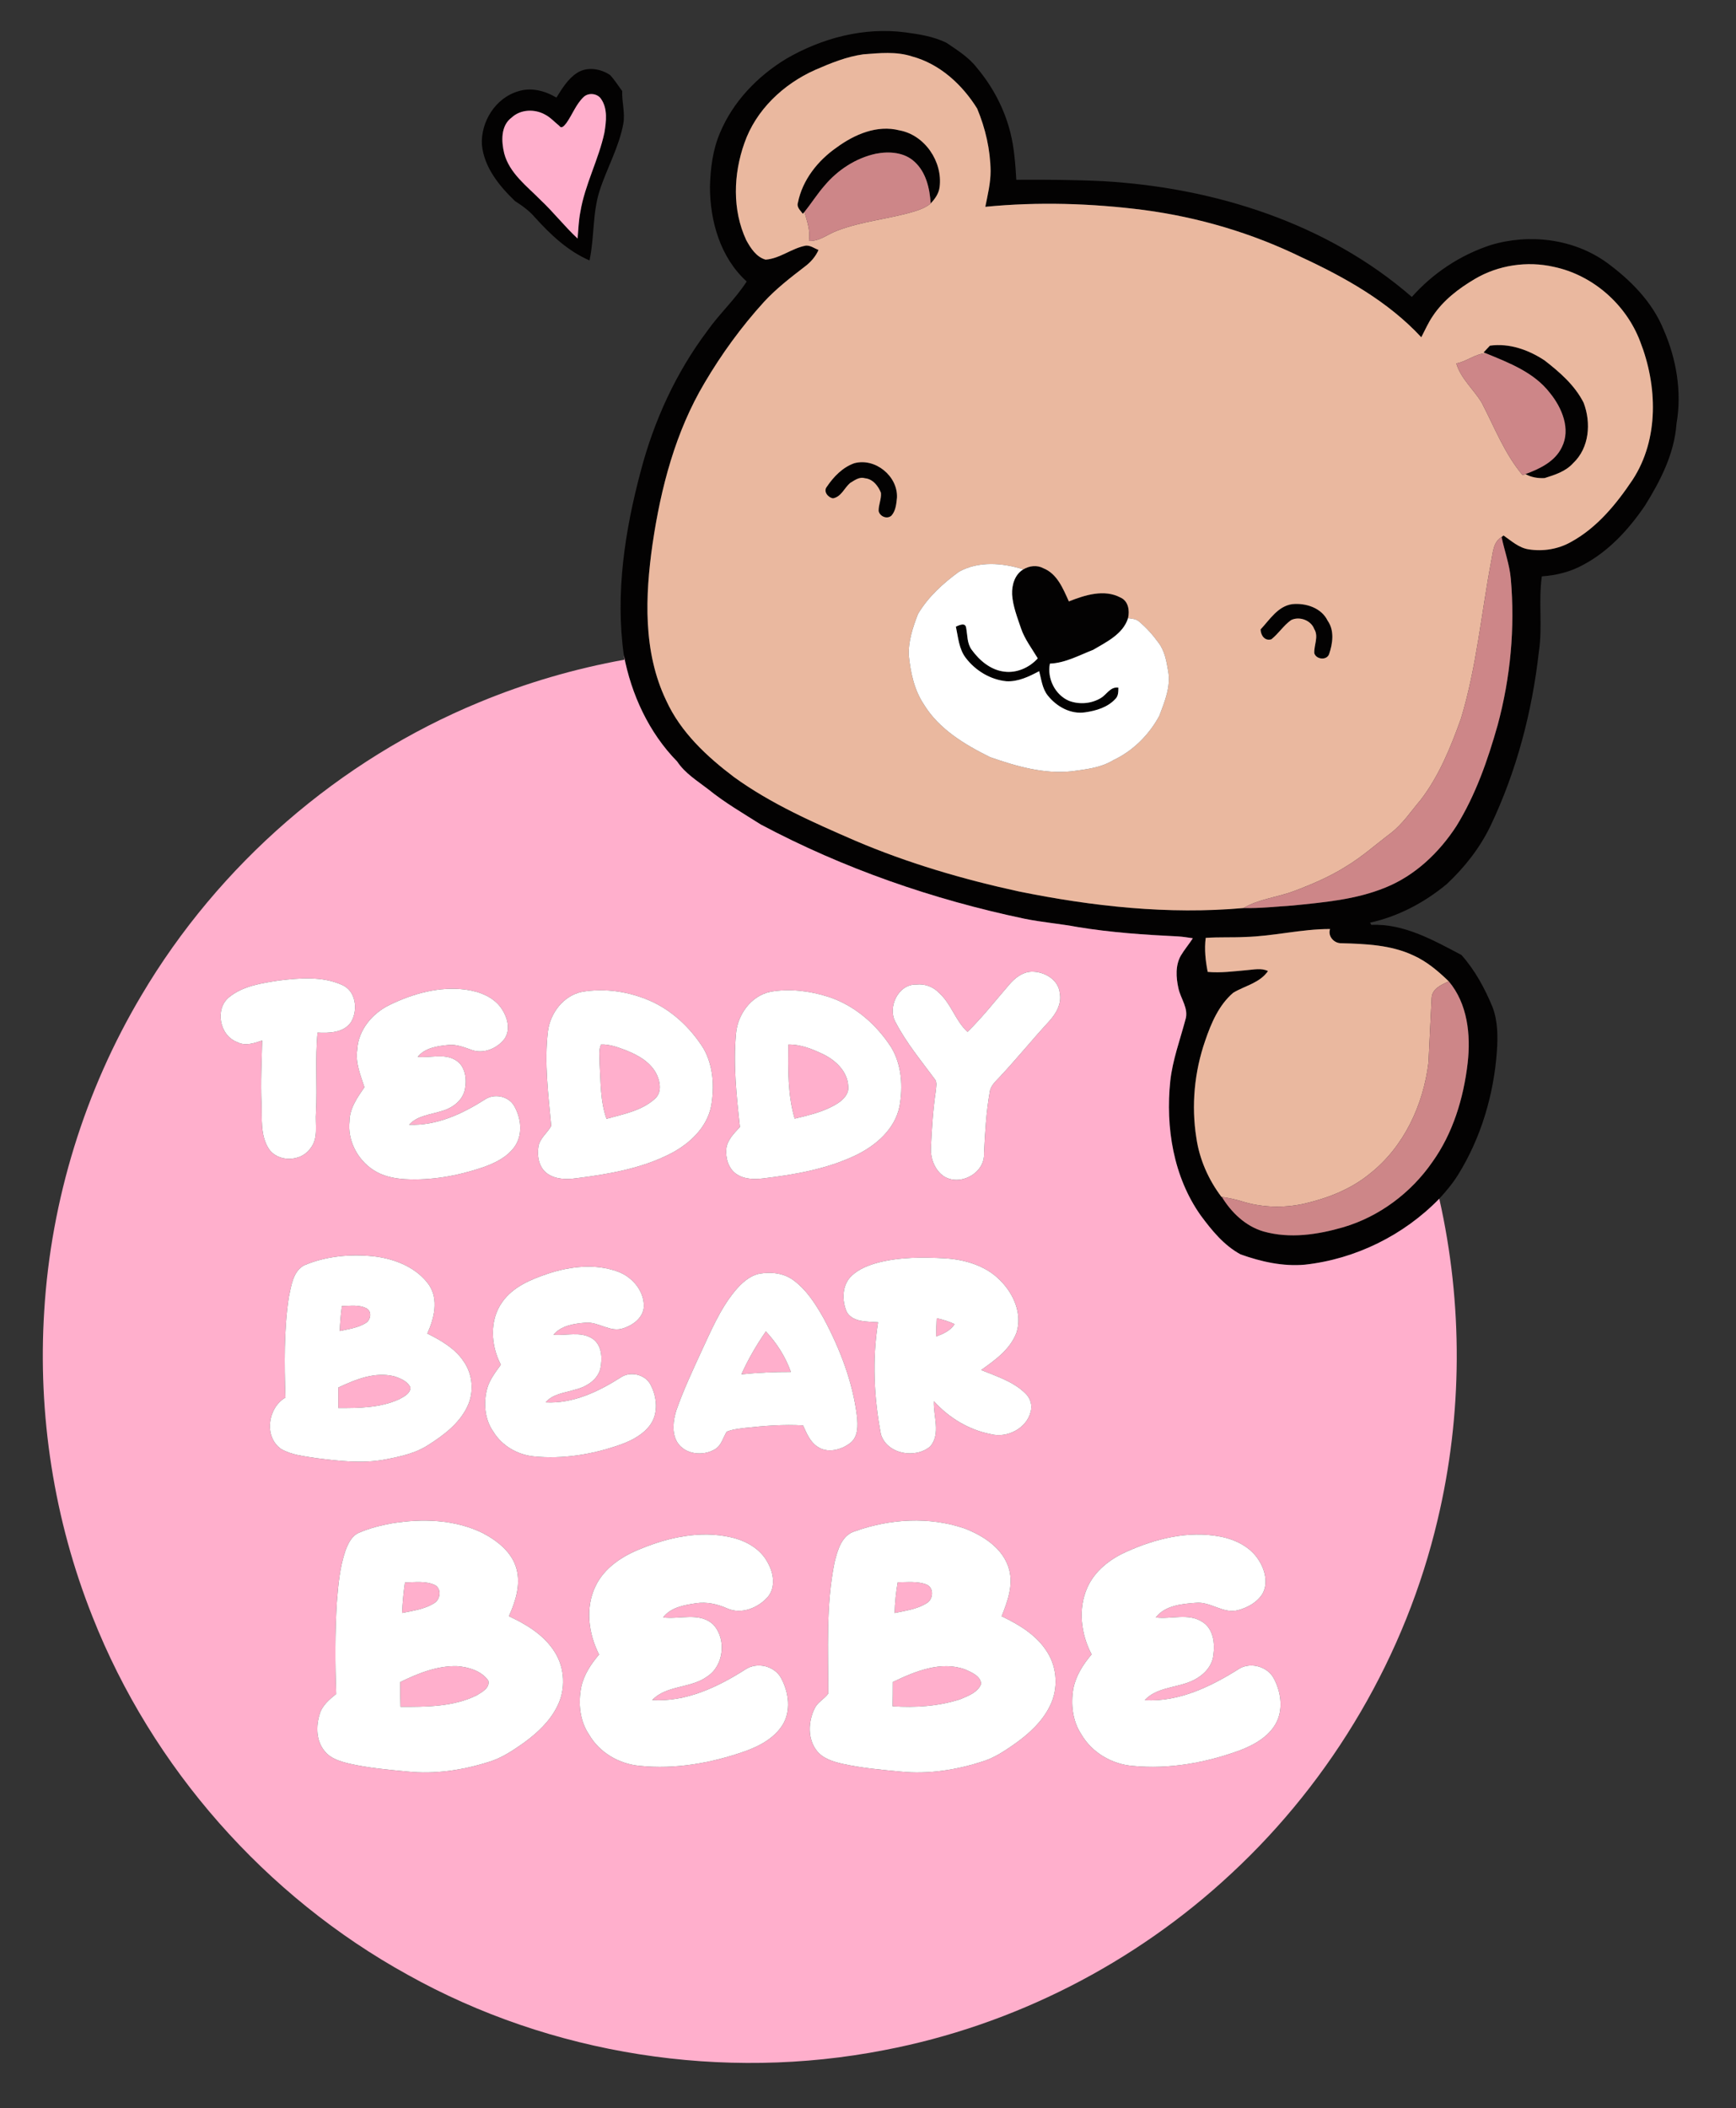
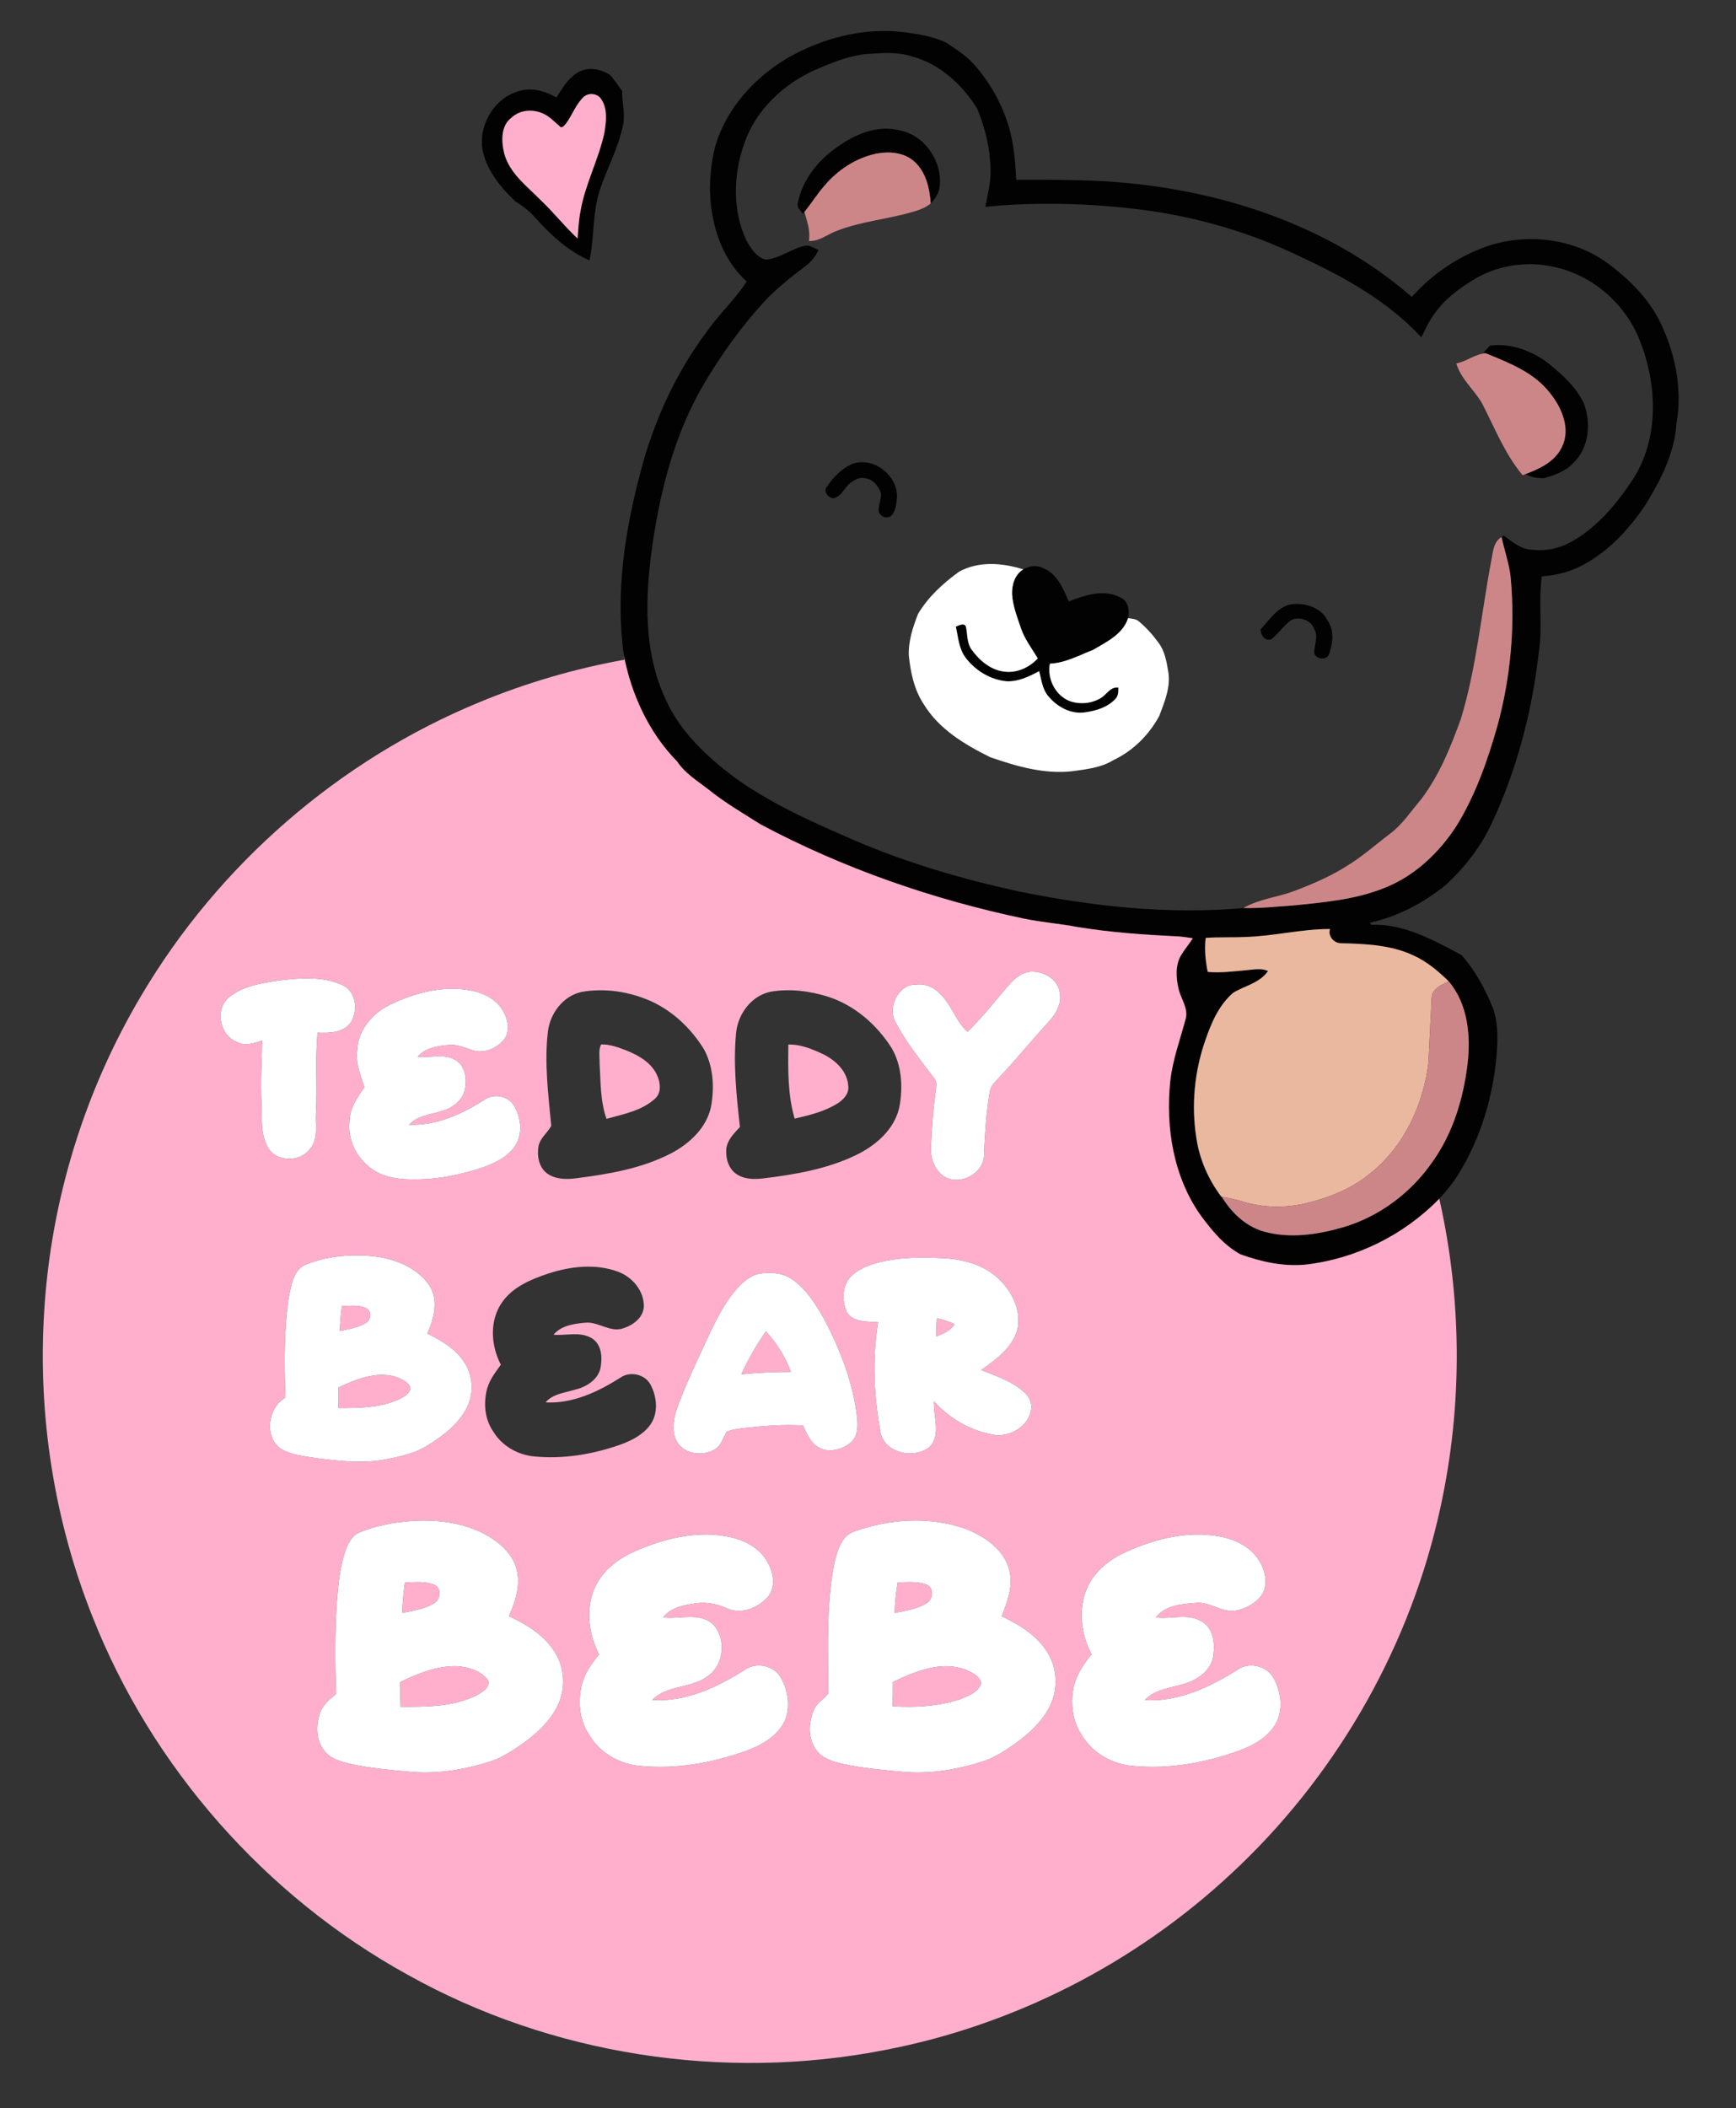
<svg xmlns="http://www.w3.org/2000/svg" width="771pt" height="936pt" viewBox="0 0 771 936" version="1.1">
  <rect x="0" y="0" width="771" height="936" fill="#333333" stroke="none" />
  <g id="#030202ff">
    <path fill="#030202" opacity="1.00" d=" M 349.19 26.10 C 365.01 16.89 383.72 11.96 402.03 14.37 C 408.24 15.18 414.61 16.21 420.28 18.96 C 425.12 22.23 430.23 25.40 433.85 30.09 C 440.87 38.44 446.09 48.30 448.74 58.90 C 450.46 65.74 450.94 72.81 451.37 79.83 C 464.25 79.75 477.12 79.82 489.99 80.45 C 539.30 83.30 589.31 99.04 627.03 131.85 C 636.42 121.27 648.61 113.19 662.07 108.81 C 679.18 103.63 698.80 105.99 713.47 116.50 C 724.05 124.23 733.78 133.96 738.80 146.28 C 744.53 159.32 747.04 174.02 744.57 188.14 C 743.64 201.37 737.46 213.47 730.55 224.53 C 723.36 235.09 714.40 244.88 702.96 250.89 C 697.38 253.94 691.09 255.50 684.77 255.91 C 683.19 267.00 685.15 278.32 683.44 289.43 C 680.44 316.15 673.50 342.61 661.87 366.92 C 657.18 376.60 650.39 385.20 642.56 392.53 C 632.72 400.71 621.04 406.92 608.50 409.67 C 608.63 409.92 608.87 410.41 609.00 410.66 C 623.48 410.01 636.65 417.49 649.06 424.03 C 655.07 430.77 659.43 438.84 662.87 447.16 C 665.25 453.46 665.27 460.36 664.79 466.99 C 663.39 486.14 657.76 505.19 647.61 521.56 C 645.21 525.41 642.30 528.92 639.22 532.25 C 623.48 548.46 602.03 559.06 579.55 561.54 C 569.78 562.42 560.11 560.23 550.99 556.98 C 543.60 553.00 538.21 546.35 533.30 539.72 C 521.11 522.55 517.60 500.55 519.75 479.94 C 520.79 470.63 524.06 461.81 526.46 452.82 C 528.08 447.79 524.34 443.48 523.36 438.78 C 522.31 434.00 521.95 428.66 524.47 424.26 C 526.06 421.59 528.10 419.22 529.77 416.60 C 527.54 416.28 525.32 415.90 523.07 415.78 C 508.26 415.07 493.43 414.05 478.79 411.65 C 470.89 410.17 462.85 409.53 454.97 407.93 C 414.30 399.40 374.65 385.64 337.93 366.12 C 330.01 361.10 321.85 356.39 314.55 350.46 C 309.65 346.68 304.23 343.38 300.74 338.12 C 288.19 325.33 280.37 308.35 277.05 290.85 C 273.23 263.47 277.51 235.62 284.59 209.11 C 290.45 186.83 300.18 165.52 314.04 147.06 C 319.45 139.34 326.51 132.93 331.62 124.99 C 319.96 114.42 315.32 98.27 315.31 82.94 C 315.52 74.83 316.52 66.58 319.74 59.06 C 325.51 45.17 336.42 33.83 349.19 26.10 M 383.43 24.12 C 375.97 25.15 368.92 28.04 362.05 31.03 C 347.94 37.30 335.69 48.82 330.58 63.61 C 325.71 77.36 325.16 93.21 331.42 106.61 C 333.36 110.16 335.90 114.15 340.02 115.28 C 346.46 114.82 351.68 110.15 357.97 109.05 C 360.00 108.95 361.71 110.29 363.53 110.99 C 362.20 113.94 360.07 116.42 357.48 118.34 C 351.10 123.25 344.69 128.18 339.23 134.13 C 329.27 145.09 320.48 157.17 312.96 169.93 C 299.98 191.70 293.49 216.61 289.82 241.50 C 286.51 264.62 285.52 289.49 295.89 311.07 C 302.30 325.11 313.87 335.87 325.98 345.03 C 342.44 356.94 361.15 365.18 379.70 373.23 C 403.10 383.23 427.63 390.42 452.47 395.82 C 485.20 402.46 518.89 406.17 552.24 403.19 C 559.50 403.38 566.74 402.53 573.98 402.08 C 587.88 400.67 602.11 399.48 615.17 394.14 C 628.38 388.86 639.13 378.63 646.81 366.82 C 655.35 353.01 660.75 337.53 665.14 321.97 C 670.85 300.85 672.91 278.74 670.98 256.94 C 670.42 250.62 668.18 244.63 666.89 238.45 C 667.10 238.28 667.53 237.94 667.74 237.76 C 671.24 240.16 674.55 243.26 678.91 243.92 C 685.30 244.94 692.07 243.85 697.72 240.64 C 709.30 234.31 717.87 223.82 725.10 213.01 C 736.90 194.90 736.10 171.18 728.43 151.62 C 722.20 135.14 707.38 122.12 690.08 118.49 C 678.25 115.79 665.42 117.70 654.97 123.89 C 647.79 128.13 640.94 133.37 636.30 140.39 C 634.29 143.33 632.88 146.61 631.23 149.75 C 616.53 133.89 597.31 123.14 577.88 114.14 C 555.97 103.45 532.30 96.48 508.15 93.26 C 484.79 90.26 461.06 89.53 437.60 91.83 C 438.64 86.58 439.95 81.32 439.95 75.93 C 439.82 66.40 437.64 56.96 433.97 48.19 C 427.35 37.54 417.36 28.36 405.03 25.05 C 398.05 22.77 390.61 23.57 383.43 24.12 M 552.93 416.04 C 547.12 416.34 541.30 416.03 535.49 416.44 C 534.83 421.46 535.40 426.60 536.37 431.54 C 542.11 432.08 547.87 431.28 553.59 430.78 C 556.76 430.55 560.15 429.70 563.15 431.16 C 559.53 436.46 552.90 437.67 547.72 440.79 C 541.30 446.26 537.90 454.33 535.24 462.13 C 530.47 475.89 529.05 490.84 531.33 505.22 C 532.70 514.74 536.68 523.76 542.46 531.42 L 542.65 531.45 C 546.88 538.38 553.17 544.45 561.11 546.78 C 572.82 550.10 585.24 548.22 596.71 544.88 C 612.64 540.15 626.66 529.64 636.10 516.02 C 645.32 503.18 650.01 487.58 651.82 472.02 C 653.25 459.54 651.81 445.66 643.41 435.72 C 638.74 431.19 633.68 426.90 627.69 424.21 C 617.77 419.55 606.59 419.12 595.84 418.81 C 592.57 418.98 589.61 415.77 590.71 412.51 C 578.01 412.47 565.60 415.72 552.93 416.04 Z" />
    <path fill="#030202" opacity="1.00" d=" M 256.34 32.34 C 260.75 29.49 266.72 30.48 270.90 33.28 C 272.98 35.43 274.52 38.04 276.33 40.42 C 276.15 45.26 277.68 50.06 276.84 54.88 C 274.94 65.32 269.55 74.61 266.32 84.62 C 263.07 94.67 264.03 105.39 261.82 115.64 C 252.18 111.46 244.48 104.18 237.54 96.48 C 235.04 93.54 231.91 91.34 228.70 89.26 C 221.72 82.54 215.02 74.35 214.03 64.34 C 213.44 54.08 220.08 43.47 230.13 40.54 C 235.87 38.66 242.08 40.32 247.12 43.33 C 249.66 39.29 252.22 34.98 256.34 32.34 M 259.17 43.10 C 255.80 46.32 254.23 50.85 251.58 54.59 C 250.85 55.45 249.51 57.52 248.38 55.86 C 246.28 54.18 244.47 52.12 242.06 50.87 C 237.45 48.31 231.21 48.50 227.25 52.19 C 222.31 55.83 222.65 62.78 223.93 68.11 C 226.30 77.00 234.02 82.63 240.15 88.88 C 245.89 94.29 250.75 100.55 256.52 105.92 C 256.87 101.98 256.98 98.00 257.75 94.10 C 259.77 81.92 265.87 70.91 268.44 58.87 C 269.24 53.96 269.96 48.27 266.95 43.93 C 265.31 41.41 261.29 41.03 259.17 43.10 Z" />
    <path fill="#030202" opacity="1.00" d=" M 371.57 65.49 C 379.48 59.70 389.52 55.32 399.46 57.88 C 410.75 59.94 418.73 71.83 417.31 83.01 C 416.98 85.89 415.27 88.29 413.34 90.33 C 412.91 83.67 411.30 76.46 406.15 71.81 C 401.63 67.57 394.87 67.13 389.07 68.24 C 380.14 70.15 372.11 75.41 366.25 82.35 C 362.99 86.06 360.37 90.27 357.26 94.10 L 356.57 94.94 C 355.50 93.46 353.70 92.04 354.38 89.97 C 356.38 79.89 363.25 71.27 371.57 65.49 Z" />
    <path fill="#030202" opacity="1.00" d=" M 661.71 153.48 C 670.33 152.28 678.85 155.32 685.97 160.02 C 692.74 165.28 699.41 171.05 703.34 178.85 C 706.72 187.76 705.89 198.87 698.65 205.67 C 695.35 209.35 690.56 210.84 686.00 212.28 C 683.04 212.44 680.09 211.95 677.48 210.51 C 683.81 208.17 690.58 204.99 693.65 198.57 C 697.71 190.52 693.68 181.03 688.41 174.55 C 681.38 165.36 670.26 161.13 659.93 156.88 L 658.90 156.49 C 659.83 155.48 660.77 154.48 661.71 153.48 Z" />
    <path fill="#030202" opacity="1.00" d=" M 379.43 205.67 C 388.72 203.17 398.81 211.43 398.37 220.97 C 398.09 223.72 397.84 226.78 395.92 228.95 C 393.97 230.70 390.78 229.34 390.22 226.94 C 390.13 224.19 391.50 221.58 391.25 218.83 C 390.08 215.80 387.60 212.63 384.13 212.36 C 381.68 211.58 379.51 213.28 377.54 214.47 C 374.97 216.67 373.66 220.57 369.98 221.27 C 367.74 220.94 365.52 218.20 367.23 216.11 C 370.26 211.64 374.23 207.50 379.43 205.67 Z" />
    <path fill="#030202" opacity="1.00" d=" M 454.49 252.82 C 457.14 251.19 460.59 250.80 463.38 252.31 C 469.55 254.77 472.16 261.43 474.71 267.04 C 481.83 264.22 490.37 261.47 497.62 265.31 C 501.15 266.86 501.77 271.10 500.99 274.48 C 498.79 281.54 491.43 285.04 485.50 288.54 C 479.24 290.97 473.14 294.39 466.29 294.66 C 464.98 301.23 468.56 308.54 474.79 311.19 C 479.40 312.91 484.76 312.47 488.97 309.91 C 491.58 308.33 493.15 304.80 496.70 305.33 C 496.67 307.12 496.74 309.09 495.29 310.41 C 491.92 314.07 486.81 315.59 482.02 316.28 C 475.56 317.30 469.21 313.74 465.31 308.78 C 462.87 305.71 462.50 301.67 461.52 298.01 C 457.06 300.39 452.24 302.74 447.05 302.50 C 439.90 301.82 433.24 297.80 428.92 292.12 C 425.86 288.13 425.56 282.97 424.53 278.24 C 425.97 277.61 428.74 276.23 429.09 278.76 C 429.71 282.05 429.45 285.65 431.54 288.50 C 434.97 293.25 439.95 297.49 445.97 298.21 C 451.53 298.97 457.19 296.43 460.90 292.33 C 458.28 287.95 455.09 283.83 453.43 278.95 C 451.80 274.06 449.83 269.16 449.50 263.96 C 449.32 259.79 450.68 255.05 454.49 252.82 Z" />
    <path fill="#030202" opacity="1.00" d=" M 559.85 279.48 C 563.93 275.14 567.50 269.16 573.92 268.25 C 579.88 267.66 586.85 269.85 589.63 275.58 C 592.73 279.97 591.91 285.72 590.27 290.50 C 589.17 293.33 584.56 292.84 583.71 290.05 C 583.51 286.46 585.75 282.65 583.68 279.30 C 582.24 275.38 577.05 273.52 573.41 275.34 C 570.06 277.70 567.86 281.33 564.65 283.86 C 561.70 284.76 559.92 282.09 559.85 279.48 Z" />
  </g>
  <g id="#eab89fff">
-     <path fill="#eab89f" opacity="1.00" d=" M 383.43 24.12 C 390.61 23.57 398.05 22.77 405.03 25.05 C 417.36 28.36 427.35 37.54 433.97 48.19 C 437.64 56.96 439.82 66.40 439.95 75.93 C 439.95 81.32 438.64 86.58 437.60 91.83 C 461.06 89.53 484.79 90.26 508.15 93.26 C 532.30 96.48 555.97 103.45 577.88 114.14 C 597.31 123.14 616.53 133.89 631.23 149.75 C 632.88 146.61 634.29 143.33 636.30 140.39 C 640.94 133.37 647.79 128.13 654.97 123.89 C 665.42 117.70 678.25 115.79 690.08 118.49 C 707.38 122.12 722.20 135.14 728.43 151.62 C 736.10 171.18 736.90 194.90 725.10 213.01 C 717.87 223.82 709.30 234.31 697.72 240.64 C 692.07 243.85 685.30 244.94 678.91 243.92 C 674.55 243.26 671.24 240.16 667.74 237.76 C 667.53 237.94 667.10 238.28 666.89 238.45 C 663.12 240.66 663.08 245.36 662.27 249.16 C 657.88 272.44 655.75 296.24 648.88 318.99 C 644.34 331.63 639.23 344.35 631.01 355.09 C 626.61 360.24 622.86 366.07 617.37 370.17 C 610.92 375.05 604.86 380.48 597.90 384.66 C 590.68 389.25 582.77 392.60 574.79 395.62 C 567.36 398.45 559.18 399.11 552.24 403.19 C 518.89 406.17 485.20 402.46 452.47 395.82 C 427.63 390.42 403.10 383.23 379.70 373.23 C 361.15 365.18 342.44 356.94 325.98 345.03 C 313.87 335.87 302.30 325.11 295.89 311.07 C 285.52 289.49 286.51 264.62 289.82 241.50 C 293.49 216.61 299.98 191.70 312.96 169.93 C 320.48 157.17 329.27 145.09 339.23 134.13 C 344.69 128.18 351.10 123.25 357.48 118.34 C 360.07 116.42 362.20 113.94 363.53 110.99 C 361.71 110.29 360.00 108.95 357.97 109.05 C 351.68 110.15 346.46 114.82 340.02 115.28 C 335.90 114.15 333.36 110.16 331.42 106.61 C 325.16 93.21 325.71 77.36 330.58 63.61 C 335.69 48.82 347.94 37.30 362.05 31.03 C 368.92 28.04 375.97 25.15 383.43 24.12 M 371.57 65.49 C 363.25 71.27 356.38 79.89 354.38 89.97 C 353.70 92.04 355.50 93.46 356.57 94.94 L 357.26 94.10 C 358.46 98.29 359.99 102.55 359.25 106.98 C 363.87 107.25 367.46 104.05 371.57 102.53 C 382.65 98.18 394.69 97.31 406.04 93.89 C 408.63 93.10 411.25 92.12 413.34 90.33 C 415.27 88.29 416.98 85.89 417.31 83.01 C 418.73 71.83 410.75 59.94 399.46 57.88 C 389.52 55.32 379.48 59.70 371.57 65.49 M 661.71 153.48 C 660.77 154.48 659.83 155.48 658.90 156.49 L 659.93 156.88 C 655.22 157.02 651.40 160.56 646.78 161.37 C 648.78 168.17 654.56 172.93 658.12 178.90 C 663.76 189.78 668.26 201.52 676.24 211.00 C 676.55 210.88 677.17 210.63 677.48 210.51 C 680.09 211.95 683.04 212.44 686.00 212.28 C 690.56 210.84 695.35 209.35 698.65 205.67 C 705.89 198.87 706.72 187.76 703.34 178.85 C 699.41 171.05 692.74 165.28 685.97 160.02 C 678.85 155.32 670.33 152.28 661.71 153.48 M 379.43 205.67 C 374.23 207.50 370.26 211.64 367.23 216.11 C 365.52 218.20 367.74 220.94 369.98 221.27 C 373.66 220.57 374.97 216.67 377.54 214.47 C 379.51 213.28 381.68 211.58 384.13 212.36 C 387.60 212.63 390.08 215.80 391.25 218.83 C 391.50 221.58 390.13 224.19 390.22 226.94 C 390.78 229.34 393.97 230.70 395.92 228.95 C 397.84 226.78 398.09 223.72 398.37 220.97 C 398.81 211.43 388.72 203.17 379.43 205.67 M 425.93 253.85 C 418.87 258.99 412.19 265.04 407.71 272.62 C 405.43 278.49 403.36 284.70 403.63 291.08 C 404.40 298.65 406.03 306.34 410.31 312.77 C 417.04 323.79 428.46 330.61 439.73 336.19 C 451.33 340.23 463.53 343.79 475.96 342.47 C 482.27 341.62 488.86 340.94 494.41 337.55 C 503.15 333.47 510.31 326.31 514.87 317.87 C 517.25 311.55 520.09 304.83 518.80 297.93 C 518.07 293.59 517.27 289.02 514.55 285.42 C 512.08 282.01 509.25 278.81 506.02 276.10 C 504.66 274.78 502.74 274.71 500.99 274.48 C 501.77 271.10 501.15 266.86 497.62 265.31 C 490.37 261.47 481.83 264.22 474.71 267.04 C 472.16 261.43 469.55 254.77 463.38 252.31 C 460.59 250.80 457.14 251.19 454.49 252.82 C 445.25 249.91 434.70 249.02 425.93 253.85 M 559.85 279.48 C 559.92 282.09 561.70 284.76 564.65 283.86 C 567.86 281.33 570.06 277.70 573.41 275.34 C 577.05 273.52 582.24 275.38 583.68 279.30 C 585.75 282.65 583.51 286.46 583.71 290.05 C 584.56 292.84 589.17 293.33 590.27 290.50 C 591.91 285.72 592.73 279.97 589.63 275.58 C 586.85 269.85 579.88 267.66 573.92 268.25 C 567.50 269.16 563.93 275.14 559.85 279.48 Z" />
    <path fill="#eab89f" opacity="1.00" d=" M 552.93 416.04 C 565.60 415.72 578.01 412.47 590.71 412.51 C 589.61 415.77 592.57 418.98 595.84 418.81 C 606.59 419.12 617.77 419.55 627.69 424.21 C 633.68 426.90 638.74 431.19 643.41 435.72 C 640.25 437.25 636.07 438.92 635.83 443.02 C 635.31 452.59 634.92 462.17 634.43 471.75 C 632.15 490.62 623.47 509.34 608.29 521.21 C 599.84 528.14 589.39 532.14 578.83 534.55 C 569.80 536.47 560.22 536.17 551.41 533.37 C 548.54 532.49 545.60 531.90 542.65 531.45 L 542.46 531.42 C 536.68 523.76 532.70 514.74 531.33 505.22 C 529.05 490.84 530.47 475.89 535.24 462.13 C 537.90 454.33 541.30 446.26 547.72 440.79 C 552.90 437.67 559.53 436.46 563.15 431.16 C 560.15 429.70 556.76 430.55 553.59 430.78 C 547.87 431.28 542.11 432.08 536.37 431.54 C 535.40 426.60 534.83 421.46 535.49 416.44 C 541.30 416.03 547.12 416.34 552.93 416.04 Z" />
  </g>
  <g id="#ffafccff">
    <path fill="#ffafcc" opacity="1.00" d=" M 259.17 43.10 C 261.29 41.03 265.31 41.41 266.95 43.93 C 269.96 48.27 269.24 53.96 268.44 58.87 C 265.87 70.91 259.77 81.92 257.75 94.10 C 256.98 98.00 256.87 101.98 256.52 105.92 C 250.75 100.55 245.89 94.29 240.15 88.88 C 234.02 82.63 226.30 77.00 223.93 68.11 C 222.65 62.78 222.31 55.83 227.25 52.19 C 231.21 48.50 237.45 48.31 242.06 50.87 C 244.47 52.12 246.28 54.18 248.38 55.86 C 249.51 57.52 250.85 55.45 251.58 54.59 C 254.23 50.85 255.80 46.32 259.17 43.10 Z" />
    <path fill="#ffafcc" opacity="1.00" d=" M 277.05 290.85 C 280.37 308.35 288.19 325.33 300.74 338.12 C 304.23 343.38 309.65 346.68 314.55 350.46 C 321.85 356.39 330.01 361.10 337.93 366.12 C 374.65 385.64 414.30 399.40 454.97 407.93 C 462.85 409.53 470.89 410.17 478.79 411.65 C 493.43 414.05 508.26 415.07 523.07 415.78 C 525.32 415.90 527.54 416.28 529.77 416.60 C 528.10 419.22 526.06 421.59 524.47 424.26 C 521.95 428.66 522.31 434.00 523.36 438.78 C 524.34 443.48 528.08 447.79 526.46 452.82 C 524.06 461.81 520.79 470.63 519.75 479.94 C 517.60 500.55 521.11 522.55 533.30 539.72 C 538.21 546.35 543.60 553.00 550.99 556.98 C 560.11 560.23 569.78 562.42 579.55 561.54 C 602.03 559.06 623.48 548.46 639.22 532.25 C 649.79 579.04 649.58 628.24 638.46 674.91 C 624.36 734.77 591.94 790.07 546.87 831.88 C 504.19 871.72 450.19 899.33 392.82 910.28 C 321.20 924.25 244.78 912.43 181.03 876.82 C 117.94 842.03 67.53 784.88 41.08 717.85 C 23.97 674.88 16.70 628.09 19.65 581.95 C 22.68 532.71 37.61 484.26 62.86 441.87 C 97.15 383.91 150.57 337.49 212.86 311.82 C 233.58 303.22 255.24 296.91 277.32 292.92 C 277.25 292.40 277.12 291.37 277.05 290.85 M 448.22 437.21 C 442.12 444.26 436.37 451.64 429.70 458.18 C 424.34 453.29 422.52 445.77 417.10 440.91 C 414.51 438.15 410.75 436.73 406.98 437.17 C 398.86 436.87 393.94 447.48 397.84 454.06 C 402.54 463.05 409.05 470.91 415.06 479.03 C 416.38 480.52 415.72 482.61 415.61 484.39 C 414.40 492.54 413.87 500.77 413.47 508.99 C 413.08 513.87 414.87 519.11 418.88 522.10 C 426.14 527.05 437.57 520.95 437.02 512.03 C 437.49 502.97 437.97 493.87 439.56 484.93 C 439.89 482.00 442.27 480.09 444.12 478.05 C 451.54 470.12 458.39 461.67 465.74 453.69 C 468.91 450.28 471.60 445.82 470.67 440.97 C 470.11 434.86 463.61 431.24 457.96 431.46 C 453.97 431.66 450.71 434.31 448.22 437.21 M 101.76 442.76 C 95.27 448.01 97.54 459.86 105.31 462.69 C 108.88 464.62 112.89 463.20 116.44 462.00 C 116.23 471.33 115.72 480.67 116.15 490.01 C 116.40 496.66 115.58 503.93 119.24 509.87 C 123.26 516.22 133.68 515.95 137.86 509.89 C 141.55 505.37 139.89 499.22 140.33 493.90 C 140.96 482.10 139.88 470.26 141.03 458.49 C 146.24 458.75 152.60 458.62 155.89 453.85 C 159.13 448.49 158.12 439.86 151.76 437.26 C 143.08 433.42 133.18 434.25 123.99 435.35 C 116.30 436.54 108.00 437.71 101.76 442.76 M 173.07 446.19 C 165.39 449.90 159.13 457.30 158.66 466.06 C 157.76 471.89 160.13 477.35 161.84 482.75 C 158.73 487.31 155.27 492.10 155.23 497.88 C 154.30 506.29 158.66 514.76 165.63 519.38 C 169.82 522.20 174.90 523.28 179.88 523.57 C 191.58 524.22 203.31 522.09 214.38 518.35 C 219.63 516.51 225.01 513.96 228.39 509.36 C 232.36 504.00 231.50 496.35 228.24 490.87 C 225.63 486.58 219.33 485.43 215.26 488.27 C 205.25 494.64 193.83 499.92 181.69 499.41 C 185.40 495.27 191.28 494.94 196.25 493.30 C 200.93 492.02 205.56 488.63 206.49 483.60 C 207.38 479.02 206.68 473.26 202.28 470.68 C 197.20 467.61 191.06 469.84 185.51 469.26 C 188.76 465.25 194.23 464.47 199.05 463.99 C 202.72 463.57 206.18 465.05 209.57 466.22 C 214.85 468.06 220.88 465.52 224.12 461.18 C 226.84 457.12 225.37 451.75 222.85 447.97 C 219.34 442.64 212.92 440.25 206.84 439.42 C 195.21 437.87 183.47 441.14 173.07 446.19 M 258.36 440.42 C 250.12 442.19 244.32 449.91 243.33 458.05 C 241.69 472.00 243.53 486.04 244.82 499.93 C 243.11 503.05 239.82 505.33 239.15 509.00 C 238.46 513.24 239.28 518.30 242.95 521.01 C 246.66 523.71 251.54 523.76 255.92 523.17 C 270.32 521.35 285.00 518.86 298.02 512.12 C 306.32 507.78 314.01 500.61 315.85 491.06 C 317.33 482.53 316.81 473.22 312.45 465.56 C 306.86 456.67 298.96 449.07 289.36 444.66 C 279.76 440.32 268.78 438.60 258.36 440.42 M 342.24 440.35 C 333.54 442.15 327.56 450.47 326.87 459.06 C 325.62 472.85 327.10 486.69 328.62 500.41 C 326.05 503.19 323.06 506.08 322.57 510.05 C 322.21 514.09 323.42 518.68 326.86 521.16 C 330.33 523.64 334.86 523.73 338.93 523.24 C 352.93 521.55 367.13 519.13 379.96 513.00 C 388.90 508.73 397.40 501.46 399.48 491.33 C 401.07 482.57 400.52 472.95 395.88 465.15 C 389.24 454.82 379.42 446.25 367.59 442.51 C 359.46 439.97 350.68 438.88 342.24 440.35 M 134.94 561.89 C 130.09 564.64 129.37 570.94 128.28 575.90 C 126.06 590.66 126.30 605.67 126.75 620.56 C 118.97 625.07 117.11 637.85 124.75 643.31 C 129.45 646.10 135.07 646.55 140.36 647.43 C 150.49 648.70 160.83 649.96 170.97 648.05 C 177.68 646.76 184.59 645.31 190.37 641.50 C 197.15 637.19 203.95 632.05 207.51 624.64 C 210.56 618.38 210.03 610.59 206.14 604.82 C 202.32 598.83 195.95 595.24 189.78 592.12 C 192.82 585.43 194.92 577.04 190.49 570.46 C 184.90 562.66 175.22 558.89 165.96 557.83 C 155.52 556.75 144.65 557.73 134.94 561.89 M 389.74 560.69 C 385.65 561.82 381.52 563.43 378.36 566.35 C 373.88 570.43 373.78 577.59 376.19 582.78 C 379.11 587.24 385.30 586.72 389.97 587.11 C 387.33 603.64 388.12 620.55 391.25 636.94 C 394.04 645.75 406.66 647.87 413.23 642.16 C 417.88 636.48 414.45 628.72 414.76 622.15 C 421.40 629.51 430.20 634.87 439.98 636.77 C 447.16 638.68 455.84 634.35 457.72 626.95 C 458.62 623.98 457.59 620.73 455.35 618.65 C 449.96 613.37 442.56 611.11 435.74 608.31 C 441.98 603.91 448.71 599.10 451.48 591.66 C 454.08 583.40 450.20 574.54 444.36 568.66 C 438.05 562.11 428.86 559.33 420.00 558.74 C 409.90 558.17 399.60 558.11 389.74 560.69 M 243.38 565.53 C 235.81 568.07 227.84 571.35 223.08 578.12 C 217.27 586.21 217.97 597.42 222.44 605.96 C 220.11 609.19 217.59 612.42 216.43 616.30 C 214.61 622.77 215.20 630.17 219.15 635.77 C 222.97 642.01 229.86 645.94 237.07 646.67 C 250.03 647.97 263.18 645.80 275.42 641.49 C 280.46 639.68 285.54 637.10 288.77 632.69 C 292.48 627.55 291.81 620.34 288.99 614.96 C 286.64 610.21 279.88 608.67 275.59 611.67 C 265.69 617.96 254.34 623.35 242.33 622.68 C 245.47 618.91 250.69 618.50 255.08 617.12 C 260.03 615.98 265.29 612.97 266.63 607.73 C 267.62 603.04 267.37 596.95 262.80 594.18 C 257.67 591.09 251.44 593.15 245.82 592.64 C 249.31 588.51 255.02 587.72 260.09 587.30 C 265.91 586.81 271.09 591.88 276.92 589.75 C 281.23 588.36 285.74 585.00 285.95 580.09 C 286.05 573.10 280.78 566.94 274.39 564.63 C 264.41 560.97 253.29 562.26 243.38 565.53 M 337.37 565.53 C 332.78 566.48 329.20 569.85 326.31 573.35 C 319.74 581.36 315.75 591.02 311.38 600.32 C 307.46 608.88 303.44 617.43 300.34 626.33 C 298.99 630.79 298.27 636.09 300.74 640.30 C 304.12 645.89 312.30 646.70 317.58 643.47 C 320.44 641.79 321.10 638.31 322.76 635.70 C 325.34 634.63 328.16 634.38 330.90 634.02 C 339.45 633.10 348.06 632.40 356.66 632.92 C 358.20 636.29 359.66 640.00 362.82 642.20 C 367.29 645.47 373.65 643.85 377.69 640.66 C 381.20 637.85 381.01 632.94 380.61 628.91 C 378.72 613.54 373.04 598.89 365.77 585.30 C 362.25 579.09 358.30 572.83 352.48 568.52 C 348.22 565.28 342.52 564.66 337.37 565.53 M 174.00 676.40 C 169.07 677.31 164.15 678.53 159.53 680.53 C 156.25 681.85 154.65 685.27 153.48 688.38 C 150.90 695.78 150.23 703.66 149.60 711.42 C 148.78 724.97 148.80 738.57 149.32 752.13 C 146.34 754.57 143.12 757.19 141.99 761.06 C 140.28 766.51 140.39 773.13 144.29 777.66 C 146.92 780.92 151.15 782.10 155.06 783.07 C 163.55 785.01 172.25 785.78 180.91 786.59 C 193.13 787.88 205.51 785.99 217.17 782.30 C 222.89 780.58 227.88 777.18 232.71 773.78 C 238.61 769.46 244.21 764.30 247.47 757.66 C 251.31 750.17 250.90 740.66 246.38 733.55 C 241.70 726.03 233.86 721.29 226.00 717.64 C 228.93 711.13 231.30 703.85 229.42 696.69 C 227.44 689.21 220.90 684.12 214.35 680.69 C 201.91 674.61 187.45 674.22 174.00 676.40 M 379.84 679.86 C 373.78 681.56 371.99 688.35 370.64 693.72 C 366.76 712.88 367.86 732.57 367.85 751.98 C 366.12 754.44 363.03 755.81 361.77 758.67 C 358.93 764.41 358.63 772.04 362.69 777.28 C 365.41 780.84 369.92 782.17 374.09 783.15 C 382.59 785.03 391.28 785.81 399.93 786.62 C 412.41 787.89 425.05 785.86 436.91 781.95 C 441.87 780.35 446.22 777.40 450.47 774.46 C 456.85 769.95 462.89 764.50 466.34 757.37 C 470.01 749.97 469.58 740.73 465.20 733.72 C 460.57 726.14 452.68 721.38 444.85 717.67 C 447.43 711.15 450.08 704.05 448.20 696.97 C 445.76 687.64 436.82 681.91 428.33 678.64 C 412.71 673.33 395.27 674.36 379.84 679.86 M 284.69 687.65 C 276.43 690.87 268.33 696.13 264.44 704.40 C 259.86 713.98 261.37 725.38 266.06 734.64 C 262.50 738.85 259.30 743.60 258.15 749.09 C 256.71 756.26 257.49 764.18 261.70 770.33 C 266.32 778.23 274.97 783.23 284.01 784.06 C 299.80 785.71 315.79 782.87 330.69 777.66 C 337.04 775.39 343.48 772.06 347.31 766.29 C 351.51 759.94 350.37 751.39 346.85 745.01 C 343.92 739.67 336.24 737.87 331.18 741.18 C 318.85 749.06 304.65 755.83 289.65 754.84 C 296.22 748.08 306.94 749.78 314.26 744.28 C 321.58 739.43 322.68 727.59 316.74 721.31 C 310.63 715.62 301.87 719.16 294.51 718.16 C 297.91 713.68 303.85 712.67 309.07 711.89 C 313.84 711.16 318.62 712.23 322.98 714.18 C 329.30 716.98 336.77 713.94 341.07 708.98 C 344.55 704.71 343.57 698.49 341.05 694.00 C 337.83 687.66 331.13 684.00 324.40 682.54 C 311.05 679.57 297.14 682.52 284.69 687.65 M 500.07 689.10 C 492.86 692.35 486.16 697.57 482.90 704.95 C 478.69 714.41 480.08 725.57 484.81 734.58 C 481.06 738.99 477.82 744.04 476.69 749.81 C 475.54 756.66 476.30 764.09 480.20 770.00 C 484.88 778.14 493.77 783.35 503.06 784.10 C 519.28 785.69 535.73 782.68 550.95 777.08 C 557.41 774.55 564.11 770.75 567.17 764.21 C 569.91 758.17 568.76 750.94 565.72 745.24 C 562.97 740.06 555.81 737.98 550.69 740.75 C 538.07 748.73 523.73 755.81 508.40 754.91 C 513.43 749.45 521.46 749.46 527.99 746.93 C 533.17 745.01 538.21 740.86 538.86 735.05 C 539.64 729.76 538.95 723.19 533.95 720.13 C 527.75 716.10 520.15 719.09 513.32 718.19 C 517.39 712.86 524.81 712.16 531.00 711.70 C 537.64 710.98 543.28 716.77 549.94 714.92 C 554.15 713.79 558.35 711.46 560.70 707.67 C 563.31 702.98 561.82 697.10 559.09 692.81 C 555.38 686.85 548.68 683.57 541.98 682.29 C 527.72 679.54 513.07 683.21 500.07 689.10 Z" />
    <path fill="#ffafcc" opacity="1.00" d=" M 266.29 472.03 C 266.36 469.30 265.71 466.31 266.95 463.77 C 270.93 463.61 274.71 465.12 278.37 466.50 C 283.73 468.67 289.26 471.85 291.78 477.32 C 293.29 480.62 293.92 485.17 290.90 487.84 C 285.01 493.23 276.81 494.69 269.37 496.78 C 266.54 488.86 266.81 480.31 266.29 472.03 Z" />
    <path fill="#ffafcc" opacity="1.00" d=" M 350.11 463.80 C 355.63 463.67 360.82 465.83 365.72 468.16 C 371.16 470.85 376.32 475.70 376.71 482.12 C 377.22 485.50 374.65 488.23 372.01 489.91 C 366.26 493.58 359.49 495.13 352.93 496.70 C 349.79 486.07 350.00 474.78 350.11 463.80 Z" />
    <path fill="#ffafcc" opacity="1.00" d=" M 151.85 579.91 C 155.53 579.87 159.59 579.16 162.96 581.04 C 165.28 582.51 164.62 586.12 162.48 587.43 C 158.99 589.60 154.83 590.14 150.89 590.99 C 151.04 587.28 151.33 583.58 151.85 579.91 Z" />
    <path fill="#ffafcc" opacity="1.00" d=" M 416.03 585.32 C 418.75 585.91 421.43 586.73 423.96 587.95 C 422.09 590.89 418.88 592.27 415.75 593.45 C 415.81 590.73 415.90 588.02 416.03 585.32 Z" />
    <path fill="#ffafcc" opacity="1.00" d=" M 329.27 610.23 C 332.26 603.54 335.99 597.21 340.13 591.17 C 344.98 596.36 348.86 602.46 351.25 609.17 C 343.91 609.13 336.57 609.48 329.27 610.23 Z" />
    <path fill="#ffafcc" opacity="1.00" d=" M 150.25 616.10 C 157.87 612.51 166.42 609.00 174.97 611.08 C 177.74 611.97 180.97 613.22 182.27 616.05 C 182.31 618.77 179.38 620.14 177.33 621.28 C 168.90 625.13 159.36 625.24 150.25 625.18 C 150.25 622.15 150.25 619.12 150.25 616.10 Z" />
    <path fill="#ffafcc" opacity="1.00" d=" M 179.84 702.66 C 184.30 702.58 189.09 701.86 193.27 703.84 C 196.20 705.59 195.60 710.17 192.87 711.82 C 188.59 714.53 183.44 715.20 178.57 716.18 C 178.78 711.65 179.20 707.14 179.84 702.66 Z" />
    <path fill="#ffafcc" opacity="1.00" d=" M 398.70 702.58 C 402.94 702.58 407.38 702.00 411.44 703.54 C 414.86 704.88 414.58 710.08 411.63 711.80 C 407.35 714.52 402.18 715.17 397.32 716.21 C 397.45 711.64 397.89 707.08 398.70 702.58 Z" />
    <path fill="#ffafcc" opacity="1.00" d=" M 177.76 746.86 C 185.61 743.02 194.07 739.60 202.95 739.81 C 208.06 740.19 213.79 741.85 216.87 746.23 C 217.68 749.45 214.05 751.32 211.77 752.74 C 201.34 757.93 189.27 757.88 177.88 757.87 C 177.76 754.20 177.72 750.53 177.76 746.86 Z" />
    <path fill="#ffafcc" opacity="1.00" d=" M 396.53 746.85 C 406.34 742.15 417.87 737.31 428.73 741.30 C 431.52 742.57 435.53 744.19 435.75 747.70 C 434.28 751.48 429.95 753.04 426.47 754.50 C 416.84 757.64 406.47 758.30 396.42 757.61 C 396.50 754.02 396.54 750.43 396.53 746.85 Z" />
  </g>
  <g id="#cd8688ff">
    <path fill="#cd8688" opacity="1.00" d=" M 366.25 82.35 C 372.11 75.41 380.14 70.15 389.07 68.24 C 394.87 67.13 401.63 67.57 406.15 71.81 C 411.30 76.46 412.91 83.67 413.34 90.33 C 411.25 92.12 408.63 93.10 406.04 93.89 C 394.69 97.31 382.65 98.18 371.57 102.53 C 367.46 104.05 363.87 107.25 359.25 106.98 C 359.99 102.55 358.46 98.29 357.26 94.10 C 360.37 90.27 362.99 86.06 366.25 82.35 Z" />
    <path fill="#cd8688" opacity="1.00" d=" M 646.78 161.37 C 651.40 160.56 655.22 157.02 659.93 156.88 C 670.26 161.13 681.38 165.36 688.41 174.55 C 693.68 181.03 697.71 190.52 693.65 198.57 C 690.58 204.99 683.81 208.17 677.48 210.51 C 677.17 210.63 676.55 210.88 676.24 211.00 C 668.26 201.52 663.76 189.78 658.12 178.90 C 654.56 172.93 648.78 168.17 646.78 161.37 Z" />
    <path fill="#cd8688" opacity="1.00" d=" M 662.27 249.16 C 663.08 245.36 663.12 240.66 666.89 238.45 C 668.18 244.63 670.42 250.62 670.98 256.94 C 672.91 278.74 670.85 300.85 665.14 321.97 C 660.75 337.53 655.35 353.01 646.81 366.82 C 639.13 378.63 628.38 388.86 615.17 394.14 C 602.11 399.48 587.88 400.67 573.98 402.08 C 566.74 402.53 559.50 403.38 552.24 403.19 C 559.18 399.11 567.36 398.45 574.79 395.62 C 582.77 392.60 590.68 389.25 597.90 384.66 C 604.86 380.48 610.92 375.05 617.37 370.17 C 622.86 366.07 626.61 360.24 631.01 355.09 C 639.23 344.35 644.34 331.63 648.88 318.99 C 655.75 296.24 657.88 272.44 662.27 249.16 Z" />
    <path fill="#cd8688" opacity="1.00" d=" M 643.41 435.72 C 651.81 445.66 653.25 459.54 651.82 472.02 C 650.01 487.58 645.32 503.18 636.10 516.02 C 626.66 529.64 612.64 540.15 596.71 544.88 C 585.24 548.22 572.82 550.10 561.11 546.78 C 553.17 544.45 546.88 538.38 542.65 531.45 C 545.60 531.90 548.54 532.49 551.41 533.37 C 560.22 536.17 569.80 536.47 578.83 534.55 C 589.39 532.14 599.84 528.14 608.29 521.21 C 623.47 509.34 632.15 490.62 634.43 471.75 C 634.92 462.17 635.31 452.59 635.83 443.02 C 636.07 438.92 640.25 437.25 643.41 435.72 Z" />
  </g>
  <g id="#ffffffff">
    <path fill="#ffffff" opacity="1.00" d=" M 425.93 253.85 C 434.70 249.02 445.25 249.91 454.49 252.82 C 450.68 255.05 449.32 259.79 449.50 263.96 C 449.83 269.16 451.80 274.06 453.43 278.95 C 455.09 283.83 458.28 287.95 460.90 292.33 C 457.19 296.43 451.53 298.97 445.97 298.21 C 439.95 297.49 434.97 293.25 431.54 288.50 C 429.45 285.65 429.71 282.05 429.09 278.76 C 428.74 276.23 425.97 277.61 424.53 278.24 C 425.56 282.97 425.86 288.13 428.92 292.12 C 433.24 297.80 439.90 301.82 447.05 302.50 C 452.24 302.74 457.06 300.39 461.52 298.01 C 462.50 301.67 462.87 305.71 465.31 308.78 C 469.21 313.74 475.56 317.30 482.02 316.28 C 486.81 315.59 491.92 314.07 495.29 310.41 C 496.74 309.09 496.67 307.12 496.70 305.33 C 493.15 304.80 491.58 308.33 488.97 309.91 C 484.76 312.47 479.40 312.91 474.79 311.19 C 468.56 308.54 464.98 301.23 466.29 294.66 C 473.14 294.39 479.24 290.97 485.50 288.54 C 491.43 285.04 498.79 281.54 500.99 274.48 C 502.74 274.71 504.66 274.78 506.02 276.10 C 509.25 278.81 512.08 282.01 514.55 285.42 C 517.27 289.02 518.07 293.59 518.80 297.93 C 520.09 304.83 517.25 311.55 514.87 317.87 C 510.31 326.31 503.15 333.47 494.41 337.55 C 488.86 340.94 482.27 341.62 475.96 342.47 C 463.53 343.79 451.33 340.23 439.73 336.19 C 428.46 330.61 417.04 323.79 410.31 312.77 C 406.03 306.34 404.40 298.65 403.63 291.08 C 403.36 284.70 405.43 278.49 407.71 272.62 C 412.19 265.04 418.87 258.99 425.93 253.85 Z" />
    <path fill="#ffffff" opacity="1.00" d=" M 448.22 437.21 C 450.71 434.31 453.97 431.66 457.96 431.46 C 463.61 431.24 470.11 434.86 470.67 440.97 C 471.60 445.82 468.91 450.28 465.74 453.69 C 458.39 461.67 451.54 470.12 444.12 478.05 C 442.27 480.09 439.89 482.00 439.56 484.93 C 437.97 493.87 437.49 502.97 437.02 512.03 C 437.57 520.95 426.14 527.05 418.88 522.10 C 414.87 519.11 413.08 513.87 413.47 508.99 C 413.87 500.77 414.40 492.54 415.61 484.39 C 415.72 482.61 416.38 480.52 415.06 479.03 C 409.05 470.91 402.54 463.05 397.84 454.06 C 393.94 447.48 398.86 436.87 406.98 437.17 C 410.75 436.73 414.51 438.15 417.10 440.91 C 422.52 445.77 424.34 453.29 429.70 458.18 C 436.37 451.64 442.12 444.26 448.22 437.21 Z" />
    <path fill="#ffffff" opacity="1.00" d=" M 101.76 442.76 C 108.00 437.71 116.30 436.54 123.99 435.35 C 133.18 434.25 143.08 433.42 151.76 437.26 C 158.12 439.86 159.13 448.49 155.89 453.85 C 152.60 458.62 146.24 458.75 141.03 458.49 C 139.88 470.26 140.96 482.10 140.33 493.90 C 139.89 499.22 141.55 505.37 137.86 509.89 C 133.68 515.95 123.26 516.22 119.24 509.87 C 115.58 503.93 116.40 496.66 116.15 490.01 C 115.72 480.67 116.23 471.33 116.44 462.00 C 112.89 463.20 108.88 464.62 105.31 462.69 C 97.54 459.86 95.27 448.01 101.76 442.76 Z" />
    <path fill="#ffffff" opacity="1.00" d=" M 173.07 446.19 C 183.47 441.14 195.21 437.87 206.84 439.42 C 212.92 440.25 219.34 442.64 222.85 447.97 C 225.37 451.75 226.84 457.12 224.12 461.18 C 220.88 465.52 214.85 468.06 209.57 466.22 C 206.18 465.05 202.72 463.57 199.05 463.99 C 194.23 464.47 188.76 465.25 185.51 469.26 C 191.06 469.84 197.20 467.61 202.28 470.68 C 206.68 473.26 207.38 479.02 206.49 483.60 C 205.56 488.63 200.93 492.02 196.25 493.30 C 191.28 494.94 185.40 495.27 181.69 499.41 C 193.83 499.92 205.25 494.64 215.26 488.27 C 219.33 485.43 225.63 486.58 228.24 490.87 C 231.50 496.35 232.36 504.00 228.39 509.36 C 225.01 513.96 219.63 516.51 214.38 518.35 C 203.31 522.09 191.58 524.22 179.88 523.57 C 174.90 523.28 169.82 522.20 165.63 519.38 C 158.66 514.76 154.30 506.29 155.23 497.88 C 155.27 492.10 158.73 487.31 161.84 482.75 C 160.13 477.35 157.76 471.89 158.66 466.06 C 159.13 457.30 165.39 449.90 173.07 446.19 Z" />
-     <path fill="#ffffff" opacity="1.00" d=" M 258.36 440.42 C 268.78 438.60 279.76 440.32 289.36 444.66 C 298.96 449.07 306.86 456.67 312.45 465.56 C 316.81 473.22 317.33 482.53 315.85 491.06 C 314.01 500.61 306.32 507.78 298.02 512.12 C 285.00 518.86 270.32 521.35 255.92 523.17 C 251.54 523.76 246.66 523.71 242.95 521.01 C 239.28 518.30 238.46 513.24 239.15 509.00 C 239.82 505.33 243.11 503.05 244.82 499.93 C 243.53 486.04 241.69 472.00 243.33 458.05 C 244.32 449.91 250.12 442.19 258.36 440.42 M 266.29 472.03 C 266.81 480.31 266.54 488.86 269.37 496.78 C 276.81 494.69 285.01 493.23 290.90 487.84 C 293.92 485.17 293.29 480.62 291.78 477.32 C 289.26 471.85 283.73 468.67 278.37 466.50 C 274.71 465.12 270.93 463.61 266.95 463.77 C 265.71 466.31 266.36 469.30 266.29 472.03 Z" />
-     <path fill="#ffffff" opacity="1.00" d=" M 342.24 440.35 C 350.68 438.88 359.46 439.97 367.59 442.51 C 379.42 446.25 389.24 454.82 395.88 465.15 C 400.52 472.95 401.07 482.57 399.48 491.33 C 397.40 501.46 388.90 508.73 379.96 513.00 C 367.13 519.13 352.93 521.55 338.93 523.24 C 334.86 523.73 330.33 523.64 326.86 521.16 C 323.42 518.68 322.21 514.09 322.57 510.05 C 323.06 506.08 326.05 503.19 328.62 500.41 C 327.10 486.69 325.62 472.85 326.87 459.06 C 327.56 450.47 333.54 442.15 342.24 440.35 M 350.11 463.80 C 350.00 474.78 349.79 486.07 352.93 496.70 C 359.49 495.13 366.26 493.58 372.01 489.91 C 374.65 488.23 377.22 485.50 376.71 482.12 C 376.32 475.70 371.16 470.85 365.72 468.16 C 360.82 465.83 355.63 463.67 350.11 463.80 Z" />
    <path fill="#ffffff" opacity="1.00" d=" M 134.94 561.89 C 144.65 557.73 155.52 556.75 165.96 557.83 C 175.22 558.89 184.90 562.66 190.49 570.46 C 194.92 577.04 192.82 585.43 189.78 592.12 C 195.95 595.24 202.32 598.83 206.14 604.82 C 210.03 610.59 210.56 618.38 207.51 624.64 C 203.95 632.05 197.15 637.19 190.37 641.50 C 184.59 645.31 177.68 646.76 170.97 648.05 C 160.83 649.96 150.49 648.70 140.36 647.43 C 135.07 646.55 129.45 646.10 124.75 643.31 C 117.11 637.85 118.97 625.07 126.75 620.56 C 126.30 605.67 126.06 590.66 128.28 575.90 C 129.37 570.94 130.09 564.64 134.94 561.89 M 151.85 579.91 C 151.33 583.58 151.04 587.28 150.89 590.99 C 154.83 590.14 158.99 589.60 162.48 587.43 C 164.62 586.12 165.28 582.51 162.96 581.04 C 159.59 579.16 155.53 579.87 151.85 579.91 M 150.25 616.10 C 150.25 619.12 150.25 622.15 150.25 625.18 C 159.36 625.24 168.90 625.13 177.33 621.28 C 179.38 620.14 182.31 618.77 182.27 616.05 C 180.97 613.22 177.74 611.97 174.97 611.08 C 166.42 609.00 157.87 612.51 150.25 616.10 Z" />
    <path fill="#ffffff" opacity="1.00" d=" M 389.74 560.69 C 399.60 558.11 409.90 558.17 420.00 558.74 C 428.86 559.33 438.05 562.11 444.36 568.66 C 450.20 574.54 454.08 583.40 451.48 591.66 C 448.71 599.10 441.98 603.91 435.74 608.31 C 442.56 611.11 449.96 613.37 455.35 618.65 C 457.59 620.73 458.62 623.98 457.72 626.95 C 455.84 634.35 447.16 638.68 439.98 636.77 C 430.20 634.87 421.40 629.51 414.76 622.15 C 414.45 628.72 417.88 636.48 413.23 642.16 C 406.66 647.87 394.04 645.75 391.25 636.94 C 388.12 620.55 387.33 603.64 389.97 587.11 C 385.30 586.72 379.11 587.24 376.19 582.78 C 373.78 577.59 373.88 570.43 378.36 566.35 C 381.52 563.43 385.65 561.82 389.74 560.69 M 416.03 585.32 C 415.90 588.02 415.81 590.73 415.75 593.45 C 418.88 592.27 422.09 590.89 423.96 587.95 C 421.43 586.73 418.75 585.91 416.03 585.32 Z" />
-     <path fill="#ffffff" opacity="1.00" d=" M 243.38 565.53 C 253.29 562.26 264.41 560.97 274.39 564.63 C 280.78 566.94 286.05 573.10 285.95 580.09 C 285.74 585.00 281.23 588.36 276.92 589.75 C 271.09 591.88 265.91 586.81 260.09 587.30 C 255.02 587.72 249.31 588.51 245.82 592.64 C 251.44 593.15 257.67 591.09 262.80 594.18 C 267.37 596.95 267.62 603.04 266.63 607.73 C 265.29 612.97 260.03 615.98 255.08 617.12 C 250.69 618.50 245.47 618.91 242.33 622.68 C 254.34 623.35 265.69 617.96 275.59 611.67 C 279.88 608.67 286.64 610.21 288.99 614.96 C 291.81 620.34 292.48 627.55 288.77 632.69 C 285.54 637.10 280.46 639.68 275.42 641.49 C 263.18 645.80 250.03 647.97 237.07 646.67 C 229.86 645.94 222.97 642.01 219.15 635.77 C 215.20 630.17 214.61 622.77 216.43 616.30 C 217.59 612.42 220.11 609.19 222.44 605.96 C 217.97 597.42 217.27 586.21 223.08 578.12 C 227.84 571.35 235.81 568.07 243.38 565.53 Z" />
    <path fill="#ffffff" opacity="1.00" d=" M 337.37 565.53 C 342.52 564.66 348.22 565.28 352.48 568.52 C 358.30 572.83 362.25 579.09 365.77 585.30 C 373.04 598.89 378.72 613.54 380.61 628.91 C 381.01 632.94 381.20 637.85 377.69 640.66 C 373.65 643.85 367.29 645.47 362.82 642.20 C 359.66 640.00 358.20 636.29 356.66 632.92 C 348.06 632.40 339.45 633.10 330.90 634.02 C 328.16 634.38 325.34 634.63 322.76 635.70 C 321.10 638.31 320.44 641.79 317.58 643.47 C 312.30 646.70 304.12 645.89 300.74 640.30 C 298.27 636.09 298.99 630.79 300.34 626.33 C 303.44 617.43 307.46 608.88 311.38 600.32 C 315.75 591.02 319.74 581.36 326.31 573.35 C 329.20 569.85 332.78 566.48 337.37 565.53 M 329.27 610.23 C 336.57 609.48 343.91 609.13 351.25 609.17 C 348.86 602.46 344.98 596.36 340.13 591.17 C 335.99 597.21 332.26 603.54 329.27 610.23 Z" />
    <path fill="#ffffff" opacity="1.00" d=" M 174.00 676.40 C 187.45 674.22 201.91 674.61 214.35 680.69 C 220.90 684.12 227.44 689.21 229.42 696.69 C 231.30 703.85 228.93 711.13 226.00 717.64 C 233.86 721.29 241.70 726.03 246.38 733.55 C 250.90 740.66 251.31 750.17 247.47 757.66 C 244.21 764.30 238.61 769.46 232.71 773.78 C 227.88 777.18 222.89 780.58 217.17 782.30 C 205.51 785.99 193.13 787.88 180.91 786.59 C 172.25 785.78 163.55 785.01 155.06 783.07 C 151.15 782.10 146.92 780.92 144.29 777.66 C 140.39 773.13 140.28 766.51 141.99 761.06 C 143.12 757.19 146.34 754.57 149.32 752.13 C 148.80 738.57 148.78 724.97 149.60 711.42 C 150.23 703.66 150.90 695.78 153.48 688.38 C 154.65 685.27 156.25 681.85 159.53 680.53 C 164.15 678.53 169.07 677.31 174.00 676.40 M 179.84 702.66 C 179.20 707.14 178.78 711.65 178.57 716.18 C 183.44 715.20 188.59 714.53 192.87 711.82 C 195.60 710.17 196.20 705.59 193.27 703.84 C 189.09 701.86 184.30 702.58 179.84 702.66 M 177.76 746.86 C 177.72 750.53 177.76 754.20 177.88 757.87 C 189.27 757.88 201.34 757.93 211.77 752.74 C 214.05 751.32 217.68 749.45 216.87 746.23 C 213.79 741.85 208.06 740.19 202.95 739.81 C 194.07 739.60 185.61 743.02 177.76 746.86 Z" />
    <path fill="#ffffff" opacity="1.00" d=" M 379.84 679.86 C 395.27 674.36 412.71 673.33 428.33 678.64 C 436.82 681.91 445.76 687.64 448.20 696.97 C 450.08 704.05 447.43 711.15 444.85 717.67 C 452.68 721.38 460.57 726.14 465.20 733.72 C 469.58 740.73 470.01 749.97 466.34 757.37 C 462.89 764.50 456.85 769.95 450.47 774.46 C 446.22 777.40 441.87 780.35 436.91 781.95 C 425.05 785.86 412.41 787.89 399.93 786.62 C 391.28 785.81 382.59 785.03 374.09 783.15 C 369.92 782.17 365.41 780.84 362.69 777.28 C 358.63 772.04 358.93 764.41 361.77 758.67 C 363.03 755.81 366.12 754.44 367.85 751.98 C 367.86 732.57 366.76 712.88 370.64 693.72 C 371.99 688.35 373.78 681.56 379.84 679.86 M 398.70 702.58 C 397.89 707.08 397.45 711.64 397.32 716.21 C 402.18 715.17 407.35 714.52 411.63 711.80 C 414.58 710.08 414.86 704.88 411.44 703.54 C 407.38 702.00 402.94 702.58 398.70 702.58 M 396.53 746.85 C 396.54 750.43 396.50 754.02 396.42 757.61 C 406.47 758.30 416.84 757.64 426.47 754.50 C 429.95 753.04 434.28 751.48 435.75 747.70 C 435.53 744.19 431.52 742.57 428.73 741.30 C 417.87 737.31 406.34 742.15 396.53 746.85 Z" />
    <path fill="#ffffff" opacity="1.00" d=" M 284.69 687.65 C 297.14 682.52 311.05 679.57 324.40 682.54 C 331.13 684.00 337.83 687.66 341.05 694.00 C 343.57 698.49 344.55 704.71 341.07 708.98 C 336.77 713.94 329.30 716.98 322.98 714.18 C 318.62 712.23 313.84 711.16 309.07 711.89 C 303.85 712.67 297.91 713.68 294.51 718.16 C 301.87 719.16 310.63 715.62 316.74 721.31 C 322.68 727.59 321.58 739.43 314.26 744.28 C 306.94 749.78 296.22 748.08 289.65 754.84 C 304.65 755.83 318.85 749.06 331.18 741.18 C 336.24 737.87 343.92 739.67 346.85 745.01 C 350.37 751.39 351.51 759.94 347.31 766.29 C 343.48 772.06 337.04 775.39 330.69 777.66 C 315.79 782.87 299.80 785.71 284.01 784.06 C 274.97 783.23 266.32 778.23 261.70 770.33 C 257.49 764.18 256.71 756.26 258.15 749.09 C 259.30 743.60 262.50 738.85 266.06 734.64 C 261.37 725.38 259.86 713.98 264.44 704.40 C 268.33 696.13 276.43 690.87 284.69 687.65 Z" />
    <path fill="#ffffff" opacity="1.00" d=" M 500.07 689.10 C 513.07 683.21 527.72 679.54 541.98 682.29 C 548.68 683.57 555.38 686.85 559.09 692.81 C 561.82 697.10 563.31 702.98 560.70 707.67 C 558.35 711.46 554.15 713.79 549.94 714.92 C 543.28 716.77 537.64 710.98 531.00 711.70 C 524.81 712.16 517.39 712.86 513.32 718.19 C 520.15 719.09 527.75 716.10 533.95 720.13 C 538.95 723.19 539.64 729.76 538.86 735.05 C 538.21 740.86 533.17 745.01 527.99 746.93 C 521.46 749.46 513.43 749.45 508.40 754.91 C 523.73 755.81 538.07 748.73 550.69 740.75 C 555.81 737.98 562.97 740.06 565.72 745.24 C 568.76 750.94 569.91 758.17 567.17 764.21 C 564.11 770.75 557.41 774.55 550.95 777.08 C 535.73 782.68 519.28 785.69 503.06 784.10 C 493.77 783.35 484.88 778.14 480.20 770.00 C 476.30 764.09 475.54 756.66 476.69 749.81 C 477.82 744.04 481.06 738.99 484.81 734.58 C 480.08 725.57 478.69 714.41 482.90 704.95 C 486.16 697.57 492.86 692.35 500.07 689.10 Z" />
  </g>
</svg>